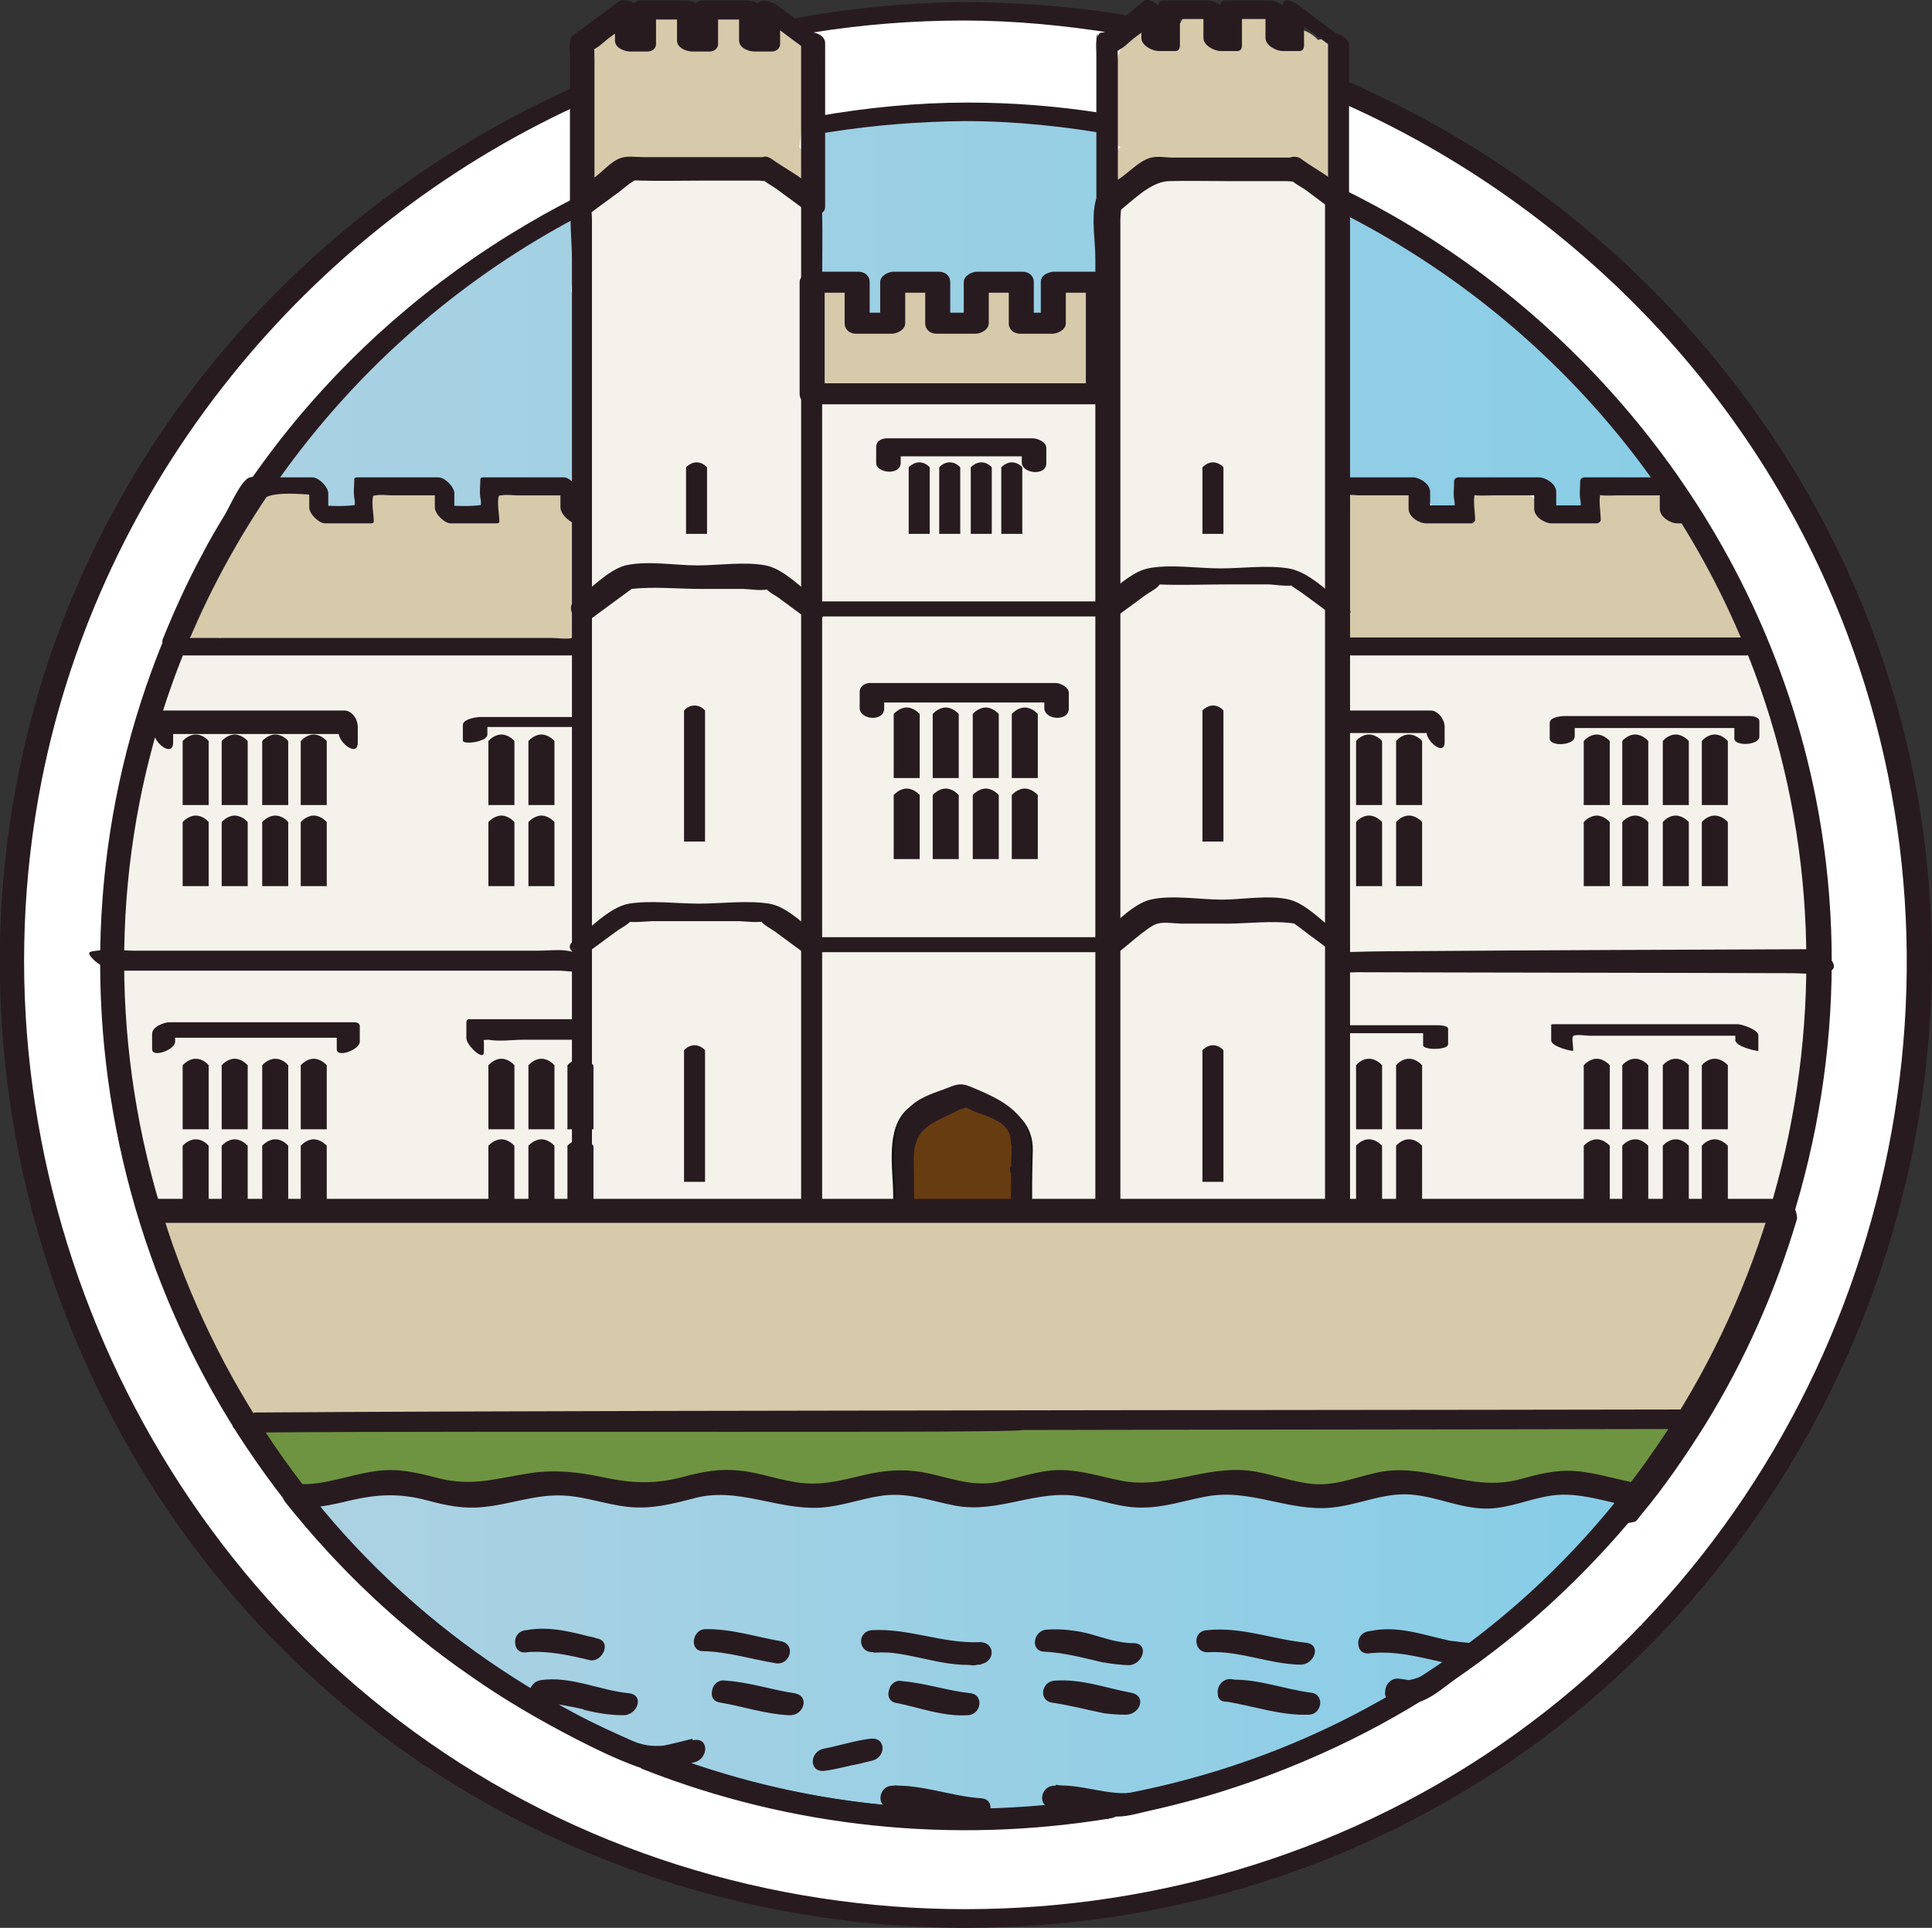
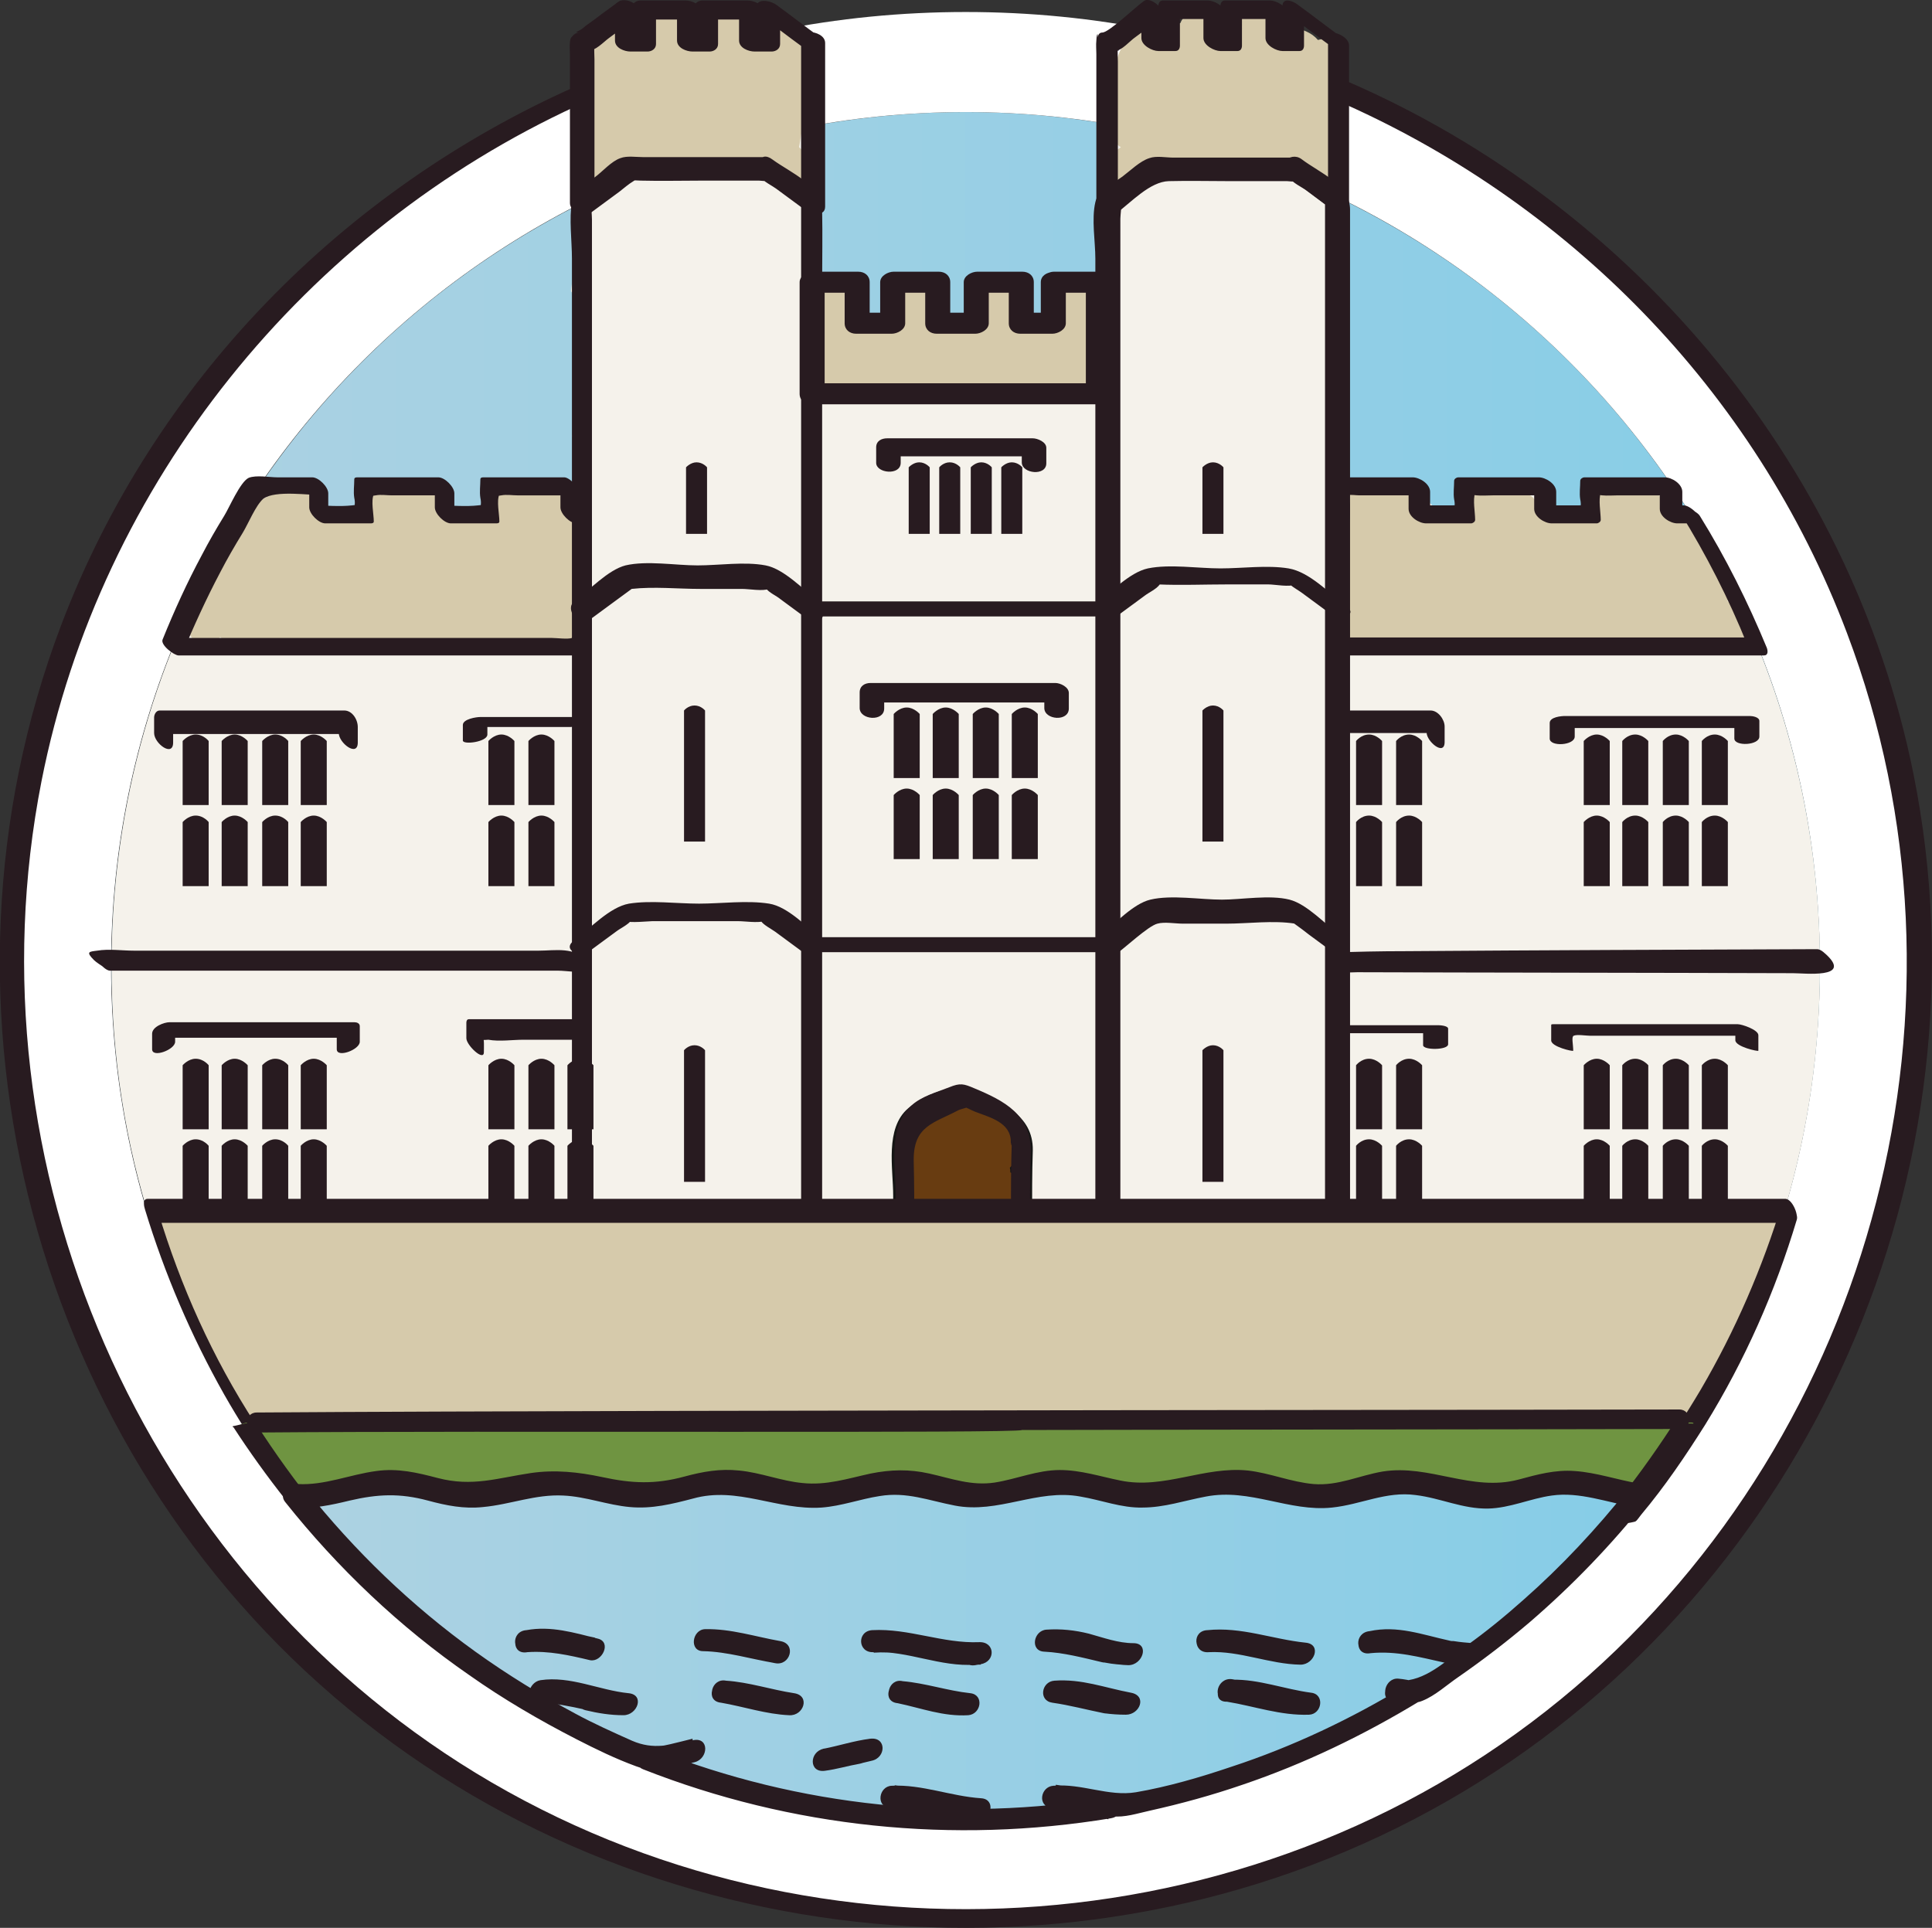
<svg xmlns="http://www.w3.org/2000/svg" viewBox="0 0 386.1 385.3">
  <rect x="0" y="0" width="386.1" height="385.3" fill="#333333" stroke="none" />
  <style>
    .st2{fill:#f5f2eb}.st3{fill:#d6caab}.st4{fill:#281b20}.st9{fill:#6f9441}
  </style>
  <linearGradient id="SVGID_1_" gradientUnits="userSpaceOnUse" x1="22.242" y1="193.074" x2="363.674" y2="193.074">
    <stop offset="0" stop-color="#add2e2" />
    <stop offset="1" stop-color="#86cde7" />
  </linearGradient>
  <circle cx="193" cy="193.1" r="170.7" fill="url(#SVGID_1_)" />
  <path d="M193 22.4c94.3 0 170.7 76.4 170.7 170.7S287.2 363.8 193 363.8 22.2 287.4 22.2 193.1 98.7 22.4 193 22.4m0-20c-25.7 0-50.7 5-74.2 15C96 27 75.6 40.7 58.1 58.2s-31.3 37.9-40.9 60.6c-10 23.5-15 48.5-15 74.2 0 25.7 5 50.7 15 74.2 9.6 22.7 23.4 43.1 40.9 60.6s37.9 31.3 60.6 40.9c23.5 10 48.5 15 74.2 15s50.7-5 74.2-15c22.7-9.6 43.1-23.4 60.6-40.9s31.3-37.9 40.9-60.6c10-23.5 15-48.5 15-74.2 0-25.7-5-50.7-15-74.2-9.6-22.7-23.4-43.1-40.9-60.6S289.9 27 267.2 17.4c-23.5-10-48.5-15-74.2-15z" fill="#fff" />
  <path class="st2" d="M343.4 112.4c-.5-.4-1-.9-1.5-1.3-.6-.9-1.4-1.8-2.2-2.6.1-.8.2-1.5.1-2.3-.5-.9-1-1.7-1.6-2.6-.4 0-.8-.1-1.2-.2-.3-.1-.5-.2-.8-.4l-.1-.1c-.2-.1-.4-.3-.6-.5h-.1c-.9-.9-1.3-2.2-1-3.5.1-.2.1-.5.3-.7-1-.5-2.2-.8-3.5-.9-4.9-.3-9.8-.6-14.8-.7.1.2.2.4.3.5.8 1.9.5 3.8-1.3 5-1.3.8-3.4.6-4.5-.6-.3-.1-.6-.2-.8-.4-1.4-1.1-2.6-2.4-2.5-4.3v-.5c-5.1 0-10.2.1-15.3.6 0 .5.1.9.1 1.4 0 2.1-1.7 3.6-3.7 3.7-1.4.1-2.7-.9-3.3-2.1-.3-.4-.6-.8-.6-1.3-.1-.3-.1-.6-.1-.9-2.8.1-5.5.2-8.3.4-3.1.1-6.2.3-9.3.5.8-1.9 1.4-3.9 1.8-6-.8-.2-1.5-.6-2.1-1.4-.7-1-1-2.1-1-3.3 0-1 .2-2 .3-3-.8-.8-1.3-2-1-3.4.3-1.6.7-3 1-4.5-.8-.8-1.2-1.9-.8-3.3.8-3 1.7-5.9 2.6-8.8.3-.8.7-1.5 1.3-1.9-.2-.8-.3-1.6-.5-2.4 0-3.2-.1-6.5-.3-9.7-.1-.9-.2-1.9-.5-2.7.5-2.6.8-5.2 1.1-7.8-14.5-7.2-30.1-12.4-46.6-15.3.2 1.4.3 2.7.5 3.9-1 .6-1.9 1.5-2.6 2.4 0 .1.1.1.1.1 1.3 3.6.6 7.9.3 11.6-.3 3.8-.4 8.2-1.7 11.8 0 .1-.1.2-.2.3v1.7c-.4-.2-.7-.3-1.1-.4-1.5 1.1-3.7 1.2-5 0-.4.1-.7.2-1.1.4.1 1.1-.1 2.2-.5 3.2-.7 1.9-2.5 3-4.5 2.6-.2-.1-.5-.2-.7-.3-.1.2-.2.4-.4.6-.2-.3-.3-.7-.4-1 0-.1-.1-.2-.1-.3-.2-.2-.5-.5-.6-.8-.2-.4-.4-.9-.5-1.5-2.2-3.3-6.1-4.3-9.6-3.5.5.6.7 1.4.7 2.1v.1c.1 0 .1.1.2.1.6.5.9 1.3 1 2.1.2 1.5-.5 2.9-1.8 3.6l-.1.1h-.1c-.4.3-.9.6-1.4.7-.2.1-.8.2-1.1.1-1.3-.1-2.3-.7-3-1.6-.4-.2-.8-.4-1.1-.7-.6-.6-1.2-1.7-1.1-2.6 0-.3.1-.6.1-.9v-.1c0-.2.1-.4.1-.6-.1-.6 0-1.3.2-1.9-2.8-.8-6.1-.3-8.4 1.3.5.5.8 1.3.9 2 .1.9-.1 1.6-.4 2.3-.3.6-.7 1.1-1.2 1.6-1.1 1.2-2.9 1.3-4.3.7-.2-.1-.5-.2-.7-.3-.1 0-.2-.1-.3-.1-.9-.5-1.3-1.3-1.7-2.2-.3-.9-.2-1.9.1-2.7.1-.3.3-.6.5-.9-1.8-2.7-5.3-3.6-8.6-3.1.5-3.9.8-7.8 1.2-11.6-1.5-.5-2.8-1.9-2.7-3.5.2-3.3.4-6.6.7-9.9.1-.7.3-1.4.6-1.9.2-1.1.3-2.3.5-3.4-16.6 2.9-32.4 8.2-47 15.5-.4 6-1.2 12-2 18 .5.6.8 1.3.8 2.2.2 8.2.5 16.3.2 24.5 0 .9-.3 1.6-.8 2.2.4.6.6 1.3.6 2 0 2.2.2 4.3 0 6.5-.1 1.4-.9 2.7-2.1 3.3-.6-.6-1.4-1-2.4-1h-.4c-.3 0-.6 0-.9.1-.4-.2-.9-.3-1.4-.3-.2 0-.4 0-.6.1-.2 0-.5-.1-.7-.1-.3 0-.6 0-.9.1-.5-.3-1.1-.4-1.8-.4s-1.2.2-1.7.4c-.5-.3-1-.4-1.7-.4-4 0-4.4 5.5-1.3 6.8v.2c-2.9-.1-5.8-.1-8.6-.2-.3-1-1-1.9-2.1-2.3v-.9c0-1.8-1.6-3.6-3.5-3.5-1 0-1.9.5-2.6 1.2l-.1-.1c-1.4-1.3-3.6-1.4-4.9 0-.6-.5-1.3-.9-2.3-.9-3.5 0-4.3 4.3-2.3 6.1-1.4 0-2.8-.1-4.1-.1-.4.2-.9.3-1.4.3-.6 0-1.1-.1-1.6-.3H65c0-.1 0-.2-.1-.3-1.5-1-1.8-3.2-1.1-4.8-.6-.4-1.2-.6-1.9-.6h-5.7c-.1-.2-.3-.3-.4-.5-1.4-1.3-3.6-1.4-4.9 0l.3.5c-1.2 1.7-2.3 3.5-3.4 5.3 0 .3.1.6.2.8l-.9.3c-15.7 25.8-24.8 56.2-24.8 88.7 0 18.1 2.8 35.6 8.1 52 7.1 5.5 17.9 6.3 27.2 4.8 1.1.4 2.2.8 3.4 1.1 6.5 1.5 13.8 1.8 20.8.7 6 2.4 13 2.6 19.9 1.5 5 2.5 11.2 2.5 16.8.6 5-1.7 8.8-5.5 10.3-10.2l22.5.9c22.2.7 44.5 1 66.7 1.3 2.7 0 5.4-.8 7.8-2.3 7.7 1.7 16 1.6 23.7 1.9 8.9.3 17.8.3 26.7.3 13 0 25.9-.1 38.9-.2 3 3 7.1 5 11.4 4.8 5.6-.2 11.5-2.6 16.7-4.6 2.8-1 5.7-2.1 8.3-3.5 1.2 0 2.5-.1 3.7-.4.6-.1 1.1-.3 1.6-.5 4.5-15.3 6.9-31.4 6.9-48.2 0-29.2-7.4-56.7-20.3-80.7zm-122.5-17c.8-.6 1.6-1.3 2.2-2.1.1-.1.1-.2.2-.3.1.7.3 1.5.5 2.1-1 0-2 .1-2.9.3z" />
-   <path class="st3" d="M114.4 101.2c-2.2-3.3-7.3-4-11.3-3-1.1-1-2.9-1.4-4.2-.5-1.1.7-1.8 2-1.7 3.3-.1.5 0 1 .1 1.5.1.4.3.9.6 1.2 0 .1.1.2.1.3-2.5 0-5 .1-7.5.1-.1-.5-.2-.9-.4-1.4-.9-2.2-1.6-4.7-4.2-5.2-2.5-.5-5.5-.1-8-.1-2.6 0-4.8.7-5.3 3.5-.1.7-.1 1.3 0 2-2.3 0-4.6 0-6.9.1-.5-.3-1-.5-1.6-.5.3-2-1.5-3.7-3.5-4-6.7-.8-9.3 1.3-13.1 6.6-3.9 5.4-6.8 11.5-8.9 17.9-3.1 3.3 1.8 8.2 4.9 4.9.2-.2.3-.4.5-.6.6.6 1.4 1.1 2.6 1.1 6.6.3 13.1.1 19.7-.6.3.1.7.2 1.1.2 14.8-.1 29.6.1 44.4.6 1.9.1 3.5-1.7 3.5-3.5l.3-13.5c0-3 .8-7.4-1.2-10.4zm45.3-71.8l1.5-9c.1-.8 0-1.6-.2-2.2.1-.9 0-1.8-.3-2.6.4-1.2.8-2.5 1.2-3.7.8-2.3-.8-3.9-2.7-4.2-.5-1-1.2-1.9-2.3-2.4-1.6-.8-3.5-.4-5 .6-.3.2-.5.4-.7.7-.7-2.5-3.5-4.5-6.4-3.5h-1.2c-1.4.2-2.5.8-3 1.9-.3 0-.6.1-1 .2-.5.1-.9.3-1.3.5-.1-.1-.2-.3-.3-.4l-.5-.5c-.5-.6-1.4-1-2.3-1-1.5-1.6-4.7-1.5-5.7.6-.5 1.1-.7 2-.7 3-.3.2-.6.4-.8.6-.5-.2-1-.4-1.7-.4h-.1c-.6-4.2-7.2-4.1-7 .3v.3c-.7.6-1.1 1.4-1 2.6.2 3.5.1 6.8-.3 10.3v.6c-.4.4-.7.9-.9 1.5-1.1 3.4-1.4 6.7-1 10.3.2 2 2.1 4.3 4.4 3.4 2-.8 3.7-1.7 5.2-3 10.8.2 21.6.4 32.2 3 3.6.9 5.6-3.2 3.4-5.8-.5-.6-1-1.2-1.5-1.7zm107.8-2.8c.2-1.9.1-3.6-.3-5.5.3-.5.5-1.1.4-1.9-.1-1.5-.4-2.9-.8-4.2.4-.5.9-1.2 1.3-2.1 1.2-2.6-.8-6.1-4-5.1-.2.1-.5.1-.7.2-1.4-1.6-3-2-5.1-2.7-2.5-.8-4.1-2.4-6.9-2.6-3.2-.3-6.6-.2-9.9-.2-.9-.1-1.7-.1-2.6 0-1.6.1-2.6 1-3 2.1-1.5.5-2.9 1-4.3 1.6-5.8-2-9.4 4.7-8.9 10.6 0 .3.1.6.2.9-.9 3.8-2.4 9.3.9 11.6.1 0 .1.1.2.1-.2.2-.4.3-.7.5-3.4 2.1-1.2 7.3 2.7 6.4 6.4-1.5 12.9-2 19.5-2.1 5.7 0 13-1.2 17.5 2.8 2.8 2.5 6.3 0 5.8-3.4.1-1 .3-2.1.4-3.1.3-1.9-.5-3.3-1.7-3.9zm-48.2 41.7c.4-.5.6-1.2.6-2v-6c0-2.2-2-3.6-3.9-3.4-1.7-2.5-6.5-1.8-6.4 1.9 0 1.8.1 3.7.1 5.5-1.5 0-3.1.1-4.6.2 0-1.8-.2-3.5-.5-5.3-.3-1.9-2.6-2.9-4.3-2.4h-.1c-2.2-1.7-6.4.2-5.6 3.8.3 1.4.7 3 1.2 4.7-2.6.2-5.2.4-7.8.5.1-1.7-.2-3.5-.3-4.9-.2-1.9-1.5-3.5-3.4-3.5-2.3-1.6-6.4.2-5.5 3.7.4 1.6.5 3.2.7 4.7-2.9 0-5.8-.1-8.8-.2h-.1c-.2-1.5-.2-3 .3-4.4 1.5-4.3-5.3-6.1-6.8-1.9-.9 2.6-.5 5.3-.2 7.9-.7.7-1.4 1.5-2.1 2.1-1.9 1.5-.9 4.3.7 5.5.1 0 .1.1.1.1.2 1.7 1.9 3 3.5 3.1 10.3.6 20.7 1.1 31 .9 5.1-.1 10.4-.2 15.5-.9.8-.1 1.5-.2 2.2-.4 2.7 1.4 5.9-1.4 4.8-4.4 1.8-1.7 1.2-3.8-.3-4.9zm130.1 55c-1.4-1.1-2.8-2.2-4.2-3.2 0 0 0-.1.1-.1.4-.9.4-1.9-.2-3-.6-1.1-1.3-1.7-2.3-2.5v-.7c-.2-1.9-.5-3.6-1.2-5.4-.6-1.4-1.8-2.1-3-2.3-.6-2.2-3-3.1-4.8-2.5-.1-1.8-.3-3.5-2.1-4.5-1.9-1-4.8-.4-6.9-.4h-.8c-1.3-.9-3.4-.9-4.5.4-.2.2-.3.4-.5.7-.2.1-.3.2-.5.3-1 .9-1.5 2.1-1.3 3.4-3.1-.1-6.1-.2-9.2-.3-.3-1.3-.6-2.7-1.6-3.7-1.2-1.2-2.8-1.1-4.4-1.1-1.8 0-3.6-.1-5.4 0-1.7.1-3.2.3-4.2 1.8-.6.9-.7 2-.7 3.1-2.1 0-4.3 0-6.4.1-.1-.2-.2-.4-.4-.6-.7-.8-.7-1.8-1.2-2.8-.6-1.2-1.6-2.1-3-2.5-2.8-.7-6.1-.2-8.9-.1-2.1.1-3.2 1.6-3.3 3.3-1 1-1.4 2.4-.4 4 .2.3.4.6.7.9-.2.5-.3 1-.3 1.6.1 1.5 0 3.3.3 5-.7.6-1.1 1.4-1.2 2.5-.1 1.8-.3 3.5 0 5.2.1.6.4 1.1.8 1.4-.8 1.4-.8 3.3.2 5.2.6 1.1 1.8 1.7 3 1.7 12.6.6 25.3 1.1 37.9 1.5l18 .6c5.1.2 11.2 1.4 16-.6.7-.3 1.2-.7 1.6-1.2 3.4 2 7.7-2.5 4.3-5.2z" />
+   <path class="st3" d="M114.4 101.2c-2.2-3.3-7.3-4-11.3-3-1.1-1-2.9-1.4-4.2-.5-1.1.7-1.8 2-1.7 3.3-.1.5 0 1 .1 1.5.1.4.3.9.6 1.2 0 .1.1.2.1.3-2.5 0-5 .1-7.5.1-.1-.5-.2-.9-.4-1.4-.9-2.2-1.6-4.7-4.2-5.2-2.5-.5-5.5-.1-8-.1-2.6 0-4.8.7-5.3 3.5-.1.7-.1 1.3 0 2-2.3 0-4.6 0-6.9.1-.5-.3-1-.5-1.6-.5.3-2-1.5-3.7-3.5-4-6.7-.8-9.3 1.3-13.1 6.6-3.9 5.4-6.8 11.5-8.9 17.9-3.1 3.3 1.8 8.2 4.9 4.9.2-.2.3-.4.5-.6.6.6 1.4 1.1 2.6 1.1 6.6.3 13.1.1 19.7-.6.3.1.7.2 1.1.2 14.8-.1 29.6.1 44.4.6 1.9.1 3.5-1.7 3.5-3.5l.3-13.5c0-3 .8-7.4-1.2-10.4zm45.3-71.8l1.5-9c.1-.8 0-1.6-.2-2.2.1-.9 0-1.8-.3-2.6.4-1.2.8-2.5 1.2-3.7.8-2.3-.8-3.9-2.7-4.2-.5-1-1.2-1.9-2.3-2.4-1.6-.8-3.5-.4-5 .6-.3.2-.5.4-.7.7-.7-2.5-3.5-4.5-6.4-3.5h-1.2c-1.4.2-2.5.8-3 1.9-.3 0-.6.1-1 .2-.5.1-.9.3-1.3.5-.1-.1-.2-.3-.3-.4l-.5-.5c-.5-.6-1.4-1-2.3-1-1.5-1.6-4.7-1.5-5.7.6-.5 1.1-.7 2-.7 3-.3.2-.6.4-.8.6-.5-.2-1-.4-1.7-.4h-.1c-.6-4.2-7.2-4.1-7 .3v.3c-.7.6-1.1 1.4-1 2.6.2 3.5.1 6.8-.3 10.3v.6c-.4.4-.7.9-.9 1.5-1.1 3.4-1.4 6.7-1 10.3.2 2 2.1 4.3 4.4 3.4 2-.8 3.7-1.7 5.2-3 10.8.2 21.6.4 32.2 3 3.6.9 5.6-3.2 3.4-5.8-.5-.6-1-1.2-1.5-1.7zm107.8-2.8c.2-1.9.1-3.6-.3-5.5.3-.5.5-1.1.4-1.9-.1-1.5-.4-2.9-.8-4.2.4-.5.9-1.2 1.3-2.1 1.2-2.6-.8-6.1-4-5.1-.2.1-.5.1-.7.2-1.4-1.6-3-2-5.1-2.7-2.5-.8-4.1-2.4-6.9-2.6-3.2-.3-6.6-.2-9.9-.2-.9-.1-1.7-.1-2.6 0-1.6.1-2.6 1-3 2.1-1.5.5-2.9 1-4.3 1.6-5.8-2-9.4 4.7-8.9 10.6 0 .3.1.6.2.9-.9 3.8-2.4 9.3.9 11.6.1 0 .1.1.2.1-.2.2-.4.3-.7.5-3.4 2.1-1.2 7.3 2.7 6.4 6.4-1.5 12.9-2 19.5-2.1 5.7 0 13-1.2 17.5 2.8 2.8 2.5 6.3 0 5.8-3.4.1-1 .3-2.1.4-3.1.3-1.9-.5-3.3-1.7-3.9zm-48.2 41.7c.4-.5.6-1.2.6-2v-6c0-2.2-2-3.6-3.9-3.4-1.7-2.5-6.5-1.8-6.4 1.9 0 1.8.1 3.7.1 5.5-1.5 0-3.1.1-4.6.2 0-1.8-.2-3.5-.5-5.3-.3-1.9-2.6-2.9-4.3-2.4h-.1c-2.2-1.7-6.4.2-5.6 3.8.3 1.4.7 3 1.2 4.7-2.6.2-5.2.4-7.8.5.1-1.7-.2-3.5-.3-4.9-.2-1.9-1.5-3.5-3.4-3.5-2.3-1.6-6.4.2-5.5 3.7.4 1.6.5 3.2.7 4.7-2.9 0-5.8-.1-8.8-.2c-.2-1.5-.2-3 .3-4.4 1.5-4.3-5.3-6.1-6.8-1.9-.9 2.6-.5 5.3-.2 7.9-.7.7-1.4 1.5-2.1 2.1-1.9 1.5-.9 4.3.7 5.5.1 0 .1.1.1.1.2 1.7 1.9 3 3.5 3.1 10.3.6 20.7 1.1 31 .9 5.1-.1 10.4-.2 15.5-.9.8-.1 1.5-.2 2.2-.4 2.7 1.4 5.9-1.4 4.8-4.4 1.8-1.7 1.2-3.8-.3-4.9zm130.1 55c-1.4-1.1-2.8-2.2-4.2-3.2 0 0 0-.1.1-.1.4-.9.4-1.9-.2-3-.6-1.1-1.3-1.7-2.3-2.5v-.7c-.2-1.9-.5-3.6-1.2-5.4-.6-1.4-1.8-2.1-3-2.3-.6-2.2-3-3.1-4.8-2.5-.1-1.8-.3-3.5-2.1-4.5-1.9-1-4.8-.4-6.9-.4h-.8c-1.3-.9-3.4-.9-4.5.4-.2.2-.3.4-.5.7-.2.1-.3.2-.5.3-1 .9-1.5 2.1-1.3 3.4-3.1-.1-6.1-.2-9.2-.3-.3-1.3-.6-2.7-1.6-3.7-1.2-1.2-2.8-1.1-4.4-1.1-1.8 0-3.6-.1-5.4 0-1.7.1-3.2.3-4.2 1.8-.6.9-.7 2-.7 3.1-2.1 0-4.3 0-6.4.1-.1-.2-.2-.4-.4-.6-.7-.8-.7-1.8-1.2-2.8-.6-1.2-1.6-2.1-3-2.5-2.8-.7-6.1-.2-8.9-.1-2.1.1-3.2 1.6-3.3 3.3-1 1-1.4 2.4-.4 4 .2.3.4.6.7.9-.2.5-.3 1-.3 1.6.1 1.5 0 3.3.3 5-.7.6-1.1 1.4-1.2 2.5-.1 1.8-.3 3.5 0 5.2.1.6.4 1.1.8 1.4-.8 1.4-.8 3.3.2 5.2.6 1.1 1.8 1.7 3 1.7 12.6.6 25.3 1.1 37.9 1.5l18 .6c5.1.2 11.2 1.4 16-.6.7-.3 1.2-.7 1.6-1.2 3.4 2 7.7-2.5 4.3-5.2z" />
  <path class="st4" d="M152.8 31.4h-24.3c-1.4 0-3.2-.3-4.5.2-1.8.6-3.6 2.7-5.1 3.8-2 1.5-4.1 2.4-4.6 4.8-.6 3.6 0 7.9 0 11.5v202.6c0 1.3 1.6 2.7 2.8 2.7H163c1 0 1.3-.8 1.3-1.7V56.7c0-4.9.1-9.7 0-14.6-.1-5.1-6.2-7.5-9.9-10.2-2.6-2-3.9 1.5-1.6 3.2 2.9 2.1 5.8 4.3 8.6 6.4-.4-.7-.8-1.4-1.3-2.1v214.9c.4-.6.9-1.1 1.3-1.7h-45.9c.9.9 1.9 1.8 2.8 2.7V43.9c0-1-.2-2.2 0-3.1-.5 2.3-.2.9.8.4 1.3-.6 2.5-1.9 3.7-2.7 1.1-.8 2.3-2 3.6-2.7.4-.2.9-.3-.1-.1.7-.2 1.6 0 2.2 0h25.7c2.9.1.8-4.3-1.4-4.3zm106 .1h-24.3c-1.5 0-3.4-.4-4.8.1-1.9.6-3.8 2.5-5.4 3.7-1.9 1.4-4.9 2.7-5.4 5.1-.8 3.4 0 7.9 0 11.3v202.8c0 1.2 1 2.4 2.3 2.4h45.9c1.1 0 2.7-.5 2.7-1.8V41.9c0-5-6-7.3-9.7-10.1-2.3-1.7-5.5 1.5-2.9 3.4 2.9 2.1 5.8 4.3 8.6 6.4-.3-.7-.7-1.3-1-2v214.9l2.7-1.8h-45.9c.8.8 1.5 1.6 2.3 2.4V43.7c0-.9.3-2.2 0-3.1.4 1.4-1.6 1.5.4.5 1.3-.7 2.5-1.8 3.7-2.7.8-.6 3.1-1.8 3.6-2.7.4-.7 1.9.1-1 0h27.9c3 .1 3.5-4.2.3-4.2z" />
  <path class="st4" d="M118.7 225.7h-5.3v-12.8s1.1-1.3 2.6-1.3 2.6 1.3 2.6 1.3v12.8zm0 16.2h-5.3V229s1.1-1.3 2.6-1.3 2.6 1.3 2.6 1.3v12.9zm148.5-35.4h19.1c-.6-.2-1.2-.4-1.9-.7v3.1c0 1 5 1 5-.2v-3.1c0-.6-1.6-.7-1.9-.7h-19.1c-1.9.1-4.7 1.6-1.2 1.6zm-152.4-2.8H93.7c-.4 0-.5.4-.5.7v3.1c0 1.4 3.5 4.7 3.5 2.8 0-.7.1-3-.2-2.7-.5.4.8.2 1.1.2 2.2.4 4.8 0 7.1 0h12.6c1.3.1-1-4.1-2.5-4.1zm154-57.2h19.1c-.9-1.1-1.9-2.1-2.8-3.2v3.1c0 1.8 3.6 4.8 3.6 1.9v-3.1c0-1.4-1.3-3.2-2.8-3.2h-19.1c-2 .1.1 4.5 2 4.5zm-152.7-3.2H96c-.8 0-3.5.4-3.5 1.6v3.1c0 .9 4.9.3 4.9-1.2v-3.1c-1.2.5-2.3 1.1-3.5 1.6H114c1.3 0 5.3-2 2.1-2zm1.7-19.4c1.8-1.3 3.5-2.6 5.3-3.9 1-.7 2-1.5 3-2.2 1.2-.9-.3-.1.1-.1 4.5-.5 9.3 0 13.8 0h8.3c1.4 0 4.1.5 5.4 0 .7-.3-1.3-1.2-.6-.1.5.8 2.1 1.5 2.8 2.1l5.7 4.2c2.6 1.9 4.1-2.1 2-3.7-3-2.3-6.9-6.5-10.6-7.2-4.2-.8-9.3 0-13.6 0-4.4 0-10.1-1-14.4 0-3.5.9-7.3 5-10.2 7.2-2 1.3.7 5.4 3 3.7zm0 66.2c1.8-1.3 3.5-2.6 5.3-3.9.9-.7 2.3-1.3 3-2.2 1.1-1.3-.7.2-.8.1.3.4 4.6 0 5.1 0h17c1.6 0 3.8.4 5.4 0 .8-.2-1.3-1.1-.7 0 .4.7 2.1 1.6 2.8 2.1l5.7 4.2c1.7 1.3 6-1.1 3.8-2.7-3.1-2.3-6.9-6.5-10.7-7.1-4.4-.7-9.6 0-14 0-4.5 0-9.6-.7-14 0-3.9.7-7.8 5-10.9 7.3-2.7 1.9 1.1 3.6 3 2.2zM208 56.4v8.2l2.7-2.1h-6.4c.8.7 1.5 1.4 2.3 2.1v-8.2c0-1.3-1-2.1-2.3-2.1h-9c-1.1 0-2.7.8-2.7 2.1v8.2l2.7-2.1h-7.7c.8.7 1.5 1.4 2.3 2.1v-8.2c0-1.3-1-2.1-2.3-2.1h-9c-1.1 0-2.7.8-2.7 2.1v8.2l2.7-2.1h-7.1c.8.7 1.5 1.4 2.3 2.1v-8.2c0-1.3-1-2.1-2.3-2.1h-9c-1.1 0-2.7.8-2.7 2.1v22.3c0 1.3 1 2.1 2.3 2.1h57.2c1.1 0 2.7-.8 2.7-2.1V56.4c0-1.3-1-2.1-2.3-2.1h-9c-3 0-3.7 4.2-.4 4.2h9c-.8-.7-1.5-1.4-2.3-2.1v22.3l2.7-2.1h-57.2c.8.7 1.5 1.4 2.3 2.1V56.4l-2.7 2.1h9c-.8-.7-1.5-1.4-2.3-2.1v8.2c0 1.3 1 2.1 2.3 2.1h7.1c1.1 0 2.7-.8 2.7-2.1v-8.2l-2.7 2.1h9c-.8-.7-1.5-1.4-2.3-2.1v8.2c0 1.3 1 2.1 2.3 2.1h7.7c1.1 0 2.7-.8 2.7-2.1v-8.2l-2.7 2.1h9c-.8-.7-1.5-1.4-2.3-2.1v8.2c0 1.3 1 2.1 2.3 2.1h6.4c1.1 0 2.7-.8 2.7-2.1v-8.2c-.1-2.8-5-2.6-5 0z" />
  <path class="st2" d="M162.1 78.7h57.5" />
  <path d="M161.9 121.7h57.3m-56.7 67.1h56.7" fill="none" stroke="#281b20" stroke-width="3" stroke-linecap="round" stroke-linejoin="round" stroke-miterlimit="10" />
  <path d="M206.4 229.9c.1-7.2-6.5-9.7-12.2-11.9-3.9-1.5-9.6.8-12.7 3.5-4.7 4-3 12-3 17.5 0 5.6 0 11.3-.1 16.9 0 1.6 2.3 2.4 3.5 2.4h23.3c.6 0 1.2-.4 1.2-1 0-9.1-.3-18.3 0-27.4.1-1.9-4.6-3.5-4.7-1.3-.3 9.1-.1 18.2 0 27.4.4-.3.8-.7 1.2-1h-23.3c1.2.8 2.3 1.6 3.5 2.4.1-6.9.1-13.7.1-20.6 0-3.2-.8-7.9.9-10.7 1.9-3.1 6.7-4.2 9.9-5.5-.8-.1-1.5-.2-2.3-.3 4.1 1.6 10 2.9 9.9 8.4.1 1.8 4.8 3.4 4.8 1.2z" fill="#161615" />
  <path d="M201.9 234.3v-.1c0-.3 0-.6-.1-.8.7-.7 1.2-1.6 1.3-2.8.4-4-2.1-6.7-5.6-8.1-1.1-.9-2.4-1.5-3.9-1.6-1.3-.1-2.5.1-3.5.6-2.5.3-4.8 1.1-6.3 2.7-2.2 2.2-3.5 6.3-1.7 9.1l-.1.1c-1.3 1.7-1.7 4 0 5.7 2.2 2.1 5 2 7.9 2.2 3.5.3 7 .5 10.4.8 4.6.1 5.1-6.1 1.6-7.8z" fill="#683c11" />
  <path class="st4" d="M206 230.2c.1-7.4-5.3-10.2-11.3-12.7-2.1-.9-2.8-1.1-5-.2-2.5 1-5.6 1.8-7.6 3.7-4.7 4.2-3.1 12.1-3.1 17.7s0 11.3-.1 16.9c0 1.5.9 3.3 2.6 3.3h23.3c.6 0 1.1-.8 1.1-1.3 0-9.1-.2-18.2.1-27.4.1-2.1-3.7-5-3.8-2-.3 9.1-.1 18.2 0 27.4.4-.4.8-.9 1.1-1.3H180c.9 1.1 1.8 2.2 2.6 3.3.1-8.5.2-17.1 0-25.6-.1-7 4-7.5 8.9-10.1.8-.4 2.9-.6.7-.8.8.1 1.9.8 2.7 1.1 2.8 1.1 7.2 2.1 7.1 6.1.2 2.1 3.9 4.9 4 1.9zm-27.5-74.7h5.3v-12.8s-1.1-1.3-2.6-1.3-2.6 1.3-2.6 1.3v12.8zm7.8 0h5.3v-12.8s-1.1-1.3-2.6-1.3-2.6 1.3-2.6 1.3v12.8zm8 0h5.3v-12.8s-1.1-1.3-2.6-1.3-2.6 1.3-2.6 1.3v12.8zm7.8 0h5.3v-12.8s-1.1-1.3-2.6-1.3-2.6 1.3-2.6 1.3v12.8zm-20.5-48.8h4.2V93.4s-.8-1-2.1-1c-1.2 0-2.1 1-2.1 1v13.3zm6.1 0h4.2V93.4s-.8-1-2.1-1-2.1 1-2.1 1v13.3zm6.3 0h4.2V93.4s-.8-1-2.1-1c-1.2 0-2.1 1-2.1 1v13.3zm6.1 0h4.2V93.4s-.8-1-2.1-1c-1.2 0-2.1 1-2.1 1v13.3zm40.2 0h4.2V93.4s-.8-1-2.1-1c-1.2 0-2.1 1-2.1 1v13.3zm0 61.5h4.2V142s-.8-1-2.1-1c-1.2 0-2.1 1-2.1 1v26.2zm0 68h4.2v-26.3s-.8-1-2.1-1c-1.2 0-2.1 1-2.1 1v26.3zm-103.6 0h4.2v-26.3s-.8-1-2.1-1-2.1 1-2.1 1v26.3zm0-68h4.2V142s-.8-1-2.1-1-2.1 1-2.1 1v26.2zm.4-61.5h4.2V93.4s-.8-1-2.1-1c-1.2 0-2.1 1-2.1 1v13.3zM194 93.4v13.3m-15.5 65h5.3v-12.8s-1.1-1.3-2.6-1.3-2.6 1.3-2.6 1.3v12.8zm7.8 0h5.3v-12.8s-1.1-1.3-2.6-1.3-2.6 1.3-2.6 1.3v12.8zm8 0h5.3v-12.8s-1.1-1.3-2.6-1.3-2.6 1.3-2.6 1.3v12.8zm7.8 0h5.3v-12.8s-1.1-1.3-2.6-1.3-2.6 1.3-2.6 1.3v12.8zm114.3-10.8h5.3v-12.8s-1.1-1.3-2.6-1.3-2.6 1.3-2.6 1.3v12.8zm-251 0h-5.3v-12.8s1.1-1.3 2.6-1.3 2.6 1.3 2.6 1.3v12.8zm258.7 0h5.3v-12.8s-1.1-1.3-2.6-1.3c-1.6 0-2.6 1.3-2.6 1.3v12.8zm-266.4 0h-5.3v-12.8s1.1-1.3 2.6-1.3c1.6 0 2.6 1.3 2.6 1.3v12.8zm274.5 0h5.3v-12.8s-1.1-1.3-2.6-1.3c-1.6 0-2.6 1.3-2.6 1.3v12.8zm-282.6 0h-5.3v-12.8s1.1-1.3 2.6-1.3 2.6 1.3 2.6 1.3v12.8zm290.4 0h5.3v-12.8s-1.1-1.3-2.6-1.3c-1.6 0-2.6 1.3-2.6 1.3v12.8zm-298.2 0h-5.3v-12.8s1.1-1.3 2.6-1.3c1.6 0 2.6 1.3 2.6 1.3v12.8zm274.6 16.2h5.3v-12.8s-1.1-1.3-2.6-1.3-2.6 1.3-2.6 1.3v12.8zm-251 0h-5.3v-12.8s1.1-1.3 2.6-1.3 2.6 1.3 2.6 1.3v12.8zm258.7 0h5.3v-12.8s-1.1-1.3-2.6-1.3c-1.6 0-2.6 1.3-2.6 1.3v12.8zm-266.4 0h-5.3v-12.8s1.1-1.3 2.6-1.3c1.6 0 2.6 1.3 2.6 1.3v12.8zm274.5 0h5.3v-12.8s-1.1-1.3-2.6-1.3c-1.6 0-2.6 1.3-2.6 1.3v12.8zm-282.6 0h-5.3v-12.8s1.1-1.3 2.6-1.3 2.6 1.3 2.6 1.3v12.8zm290.4 0h5.3v-12.8s-1.1-1.3-2.6-1.3c-1.6 0-2.6 1.3-2.6 1.3v12.8zm-298.2 0h-5.3v-12.8s1.1-1.3 2.6-1.3c1.6 0 2.6 1.3 2.6 1.3v12.8zm274.6 48.6h5.3v-12.8s-1.1-1.3-2.6-1.3-2.6 1.3-2.6 1.3v12.8zm-251 0h-5.3v-12.8s1.1-1.3 2.6-1.3 2.6 1.3 2.6 1.3v12.8zm258.7 0h5.3v-12.8s-1.1-1.3-2.6-1.3c-1.6 0-2.6 1.3-2.6 1.3v12.8zm-266.4 0h-5.3v-12.8s1.1-1.3 2.6-1.3c1.6 0 2.6 1.3 2.6 1.3v12.8zm274.5 0h5.3v-12.8s-1.1-1.3-2.6-1.3c-1.6 0-2.6 1.3-2.6 1.3v12.8zm-282.6 0h-5.3v-12.8s1.1-1.3 2.6-1.3 2.6 1.3 2.6 1.3v12.8zm290.4 0h5.3v-12.8s-1.1-1.3-2.6-1.3c-1.6 0-2.6 1.3-2.6 1.3v12.8zm-298.2 0h-5.3v-12.8s1.1-1.3 2.6-1.3c1.6 0 2.6 1.3 2.6 1.3v12.8zm274.6 16.2h5.3V229s-1.1-1.3-2.6-1.3-2.6 1.3-2.6 1.3v12.9zm-251 0h-5.3V229s1.1-1.3 2.6-1.3 2.6 1.3 2.6 1.3v12.9zm258.7 0h5.3V229s-1.1-1.3-2.6-1.3c-1.6 0-2.6 1.3-2.6 1.3v12.9zm-266.4 0h-5.3V229s1.1-1.3 2.6-1.3c1.6 0 2.6 1.3 2.6 1.3v12.9zm274.5 0h5.3V229s-1.1-1.3-2.6-1.3c-1.6 0-2.6 1.3-2.6 1.3v12.9zm-282.6 0h-5.3V229s1.1-1.3 2.6-1.3 2.6 1.3 2.6 1.3v12.9zm290.4 0h5.3V229s-1.1-1.3-2.6-1.3c-1.6 0-2.6 1.3-2.6 1.3v12.9zm-298.2 0h-5.3V229s1.1-1.3 2.6-1.3c1.6 0 2.6 1.3 2.6 1.3v12.9zm229.1-81h5.3v-12.8s-1.1-1.3-2.6-1.3c-1.6 0-2.6 1.3-2.6 1.3v12.8zm-160 0h-5.3v-12.8s1.1-1.3 2.6-1.3 2.6 1.3 2.6 1.3v12.8zm168 0h5.3v-12.8s-1.1-1.3-2.6-1.3c-1.6 0-2.6 1.3-2.6 1.3v12.8zm-176 0h-5.3v-12.8s1.1-1.3 2.6-1.3 2.6 1.3 2.6 1.3v12.8zm168 16.2h5.3v-12.8s-1.1-1.3-2.6-1.3c-1.6 0-2.6 1.3-2.6 1.3v12.8zm-160 0h-5.3v-12.8s1.1-1.3 2.6-1.3 2.6 1.3 2.6 1.3v12.8zm168 0h5.3v-12.8s-1.1-1.3-2.6-1.3c-1.6 0-2.6 1.3-2.6 1.3v12.8zm-176 0h-5.3v-12.8s1.1-1.3 2.6-1.3 2.6 1.3 2.6 1.3v12.8zm168 48.6h5.3v-12.8s-1.1-1.3-2.6-1.3c-1.6 0-2.6 1.3-2.6 1.3v12.8zm-160 0h-5.3v-12.8s1.1-1.3 2.6-1.3 2.6 1.3 2.6 1.3v12.8zm168 0h5.3v-12.8s-1.1-1.3-2.6-1.3c-1.6 0-2.6 1.3-2.6 1.3v12.8zm-176 0h-5.3v-12.8s1.1-1.3 2.6-1.3 2.6 1.3 2.6 1.3v12.8zm168 16.2h5.3V229s-1.1-1.3-2.6-1.3c-1.6 0-2.6 1.3-2.6 1.3v12.9zm-160 0h-5.3V229s1.1-1.3 2.6-1.3 2.6 1.3 2.6 1.3v12.9zm168 0h5.3V229s-1.1-1.3-2.6-1.3c-1.6 0-2.6 1.3-2.6 1.3v12.9zm-176 0h-5.3V229s1.1-1.3 2.6-1.3 2.6 1.3 2.6 1.3v12.9z" />
  <path class="st4" d="M180 92.5v-3.1c-.7.6-1.5 1.2-2.2 1.8h29.1c-.9-.6-1.8-1.3-2.7-1.9v3.1c0 2.3 4.9 2.8 4.9.2v-3.1c0-1.2-1.8-1.9-2.7-1.9h-29.1c-1.1 0-2.2.5-2.2 1.8v3.1c0 2.1 4.9 2.6 4.9 0zm-3.3 49.1v-3.1c-.7.6-1.5 1.2-2.2 1.9h36.9c-.9-.7-1.8-1.3-2.7-2v3.1c0 2.4 4.9 2.8 4.9.1v-3.1c0-1.2-1.7-2-2.7-2H174c-1.2 0-2.2.6-2.2 1.9v3.1c0 2.4 4.9 2.8 4.9.1zm138 5.6v-3.1c-1 .5-2 1-3.1 1.4h36.9c-.6-.3-1.3-.7-1.9-1v3.1c0 1.6 5 1.4 5-.4v-3.1c0-.8-1.4-1-1.9-1h-36.9c-.8 0-3.1.2-3.1 1.4v3.1c0 1.7 5 1.4 5-.4zm-243.2 1.2v-3.1c0-1.5-1.1-3.3-2.7-3.3H31.9c-.7 0-1.1.8-1.1 1.4v3.1c0 2.1 3.8 4.9 3.8 1.9v-3.1c-.4.5-.7.9-1.1 1.4h36.9l-2.7-3.3v3.1c0 2 3.8 4.9 3.8 1.9zM314.4 210c0-1.3-.4-2.8.1-3 .6-.3 2.5 0 3.2 0h33.2c-1.4-.7-2.7-1.5-4.1-2.2v3.1c0 1.3 4.6 2.3 4.6 2.1v-3.1c0-1.1-3.3-2.2-4.1-2.2h-36.9c-.2 0-.3 0-.4.1v3.1c-.1 1.3 4.4 2.3 4.4 2.1zm-242.5-1.8v-3.1c0-.6-.6-.8-1.1-.8H33.9c-1.1 0-3.5.9-3.5 2.3v3.1c0 1.8 4.6.1 4.6-1.5v-3.1c-1.2.8-2.3 1.5-3.5 2.3h36.9c-.4-.3-.7-.5-1.1-.8v3.1c0 1.8 4.6.1 4.6-1.5zM336.5 101h-3.8c1.2 1 2.3 1.9 3.5 2.9v-5.6c0-1.6-2.1-2.9-3.5-2.9h-16.1c-.3 0-.8.3-.8.7 0 1.2-.2 2.5 0 3.7.1.4.2 1.3 0 1.7.3-.6 1-.5-.3-.5h-8c1.2 1 2.3 1.9 3.5 2.9v-5.6c0-1.6-2.1-2.9-3.5-2.9h-16.1c-.3 0-.8.3-.8.7 0 1.2-.2 2.5 0 3.7.1.4.2 1.3 0 1.7.3-.6 1-.5-.3-.5h-8c1.2 1 2.3 1.9 3.5 2.9v-5.6c0-1.6-2.1-2.9-3.5-2.9h-16.1c-.3 0-.8.3-.8.7v32c0 1.6 2.1 2.9 3.5 2.9h83.6c.9 0 .8-.9.6-1.5-3.8-9.2-8.2-18-13.4-26.4-.8-1.3-5.4-2.9-3.9-.6 5.2 8.4 9.7 17.2 13.4 26.4l.6-1.5h-83.6c1.2 1 2.3 1.9 3.5 2.9v-25.8c0-1.4.2-2.9 0-4.3-.2-1.5.3-1.5-.5-1.2.6-.2 1.8 0 2.4 0H285c-1.2-1-2.3-1.9-3.5-2.9v5.6c0 1.6 2.1 2.9 3.5 2.9h9c.3 0 .8-.3.8-.7 0-1.5-.5-4 0-5.4-.3.8-1 .3.3.5 1 .1 2.2 0 3.2 0h11.8c-1.2-1-2.3-1.9-3.5-2.9v5.6c0 1.6 2.1 2.9 3.5 2.9h9c.3 0 .8-.3.8-.7 0-1.5-.5-4 0-5.4-.3.8-1 .3.3.5 1 .1 2.2 0 3.2 0h11.8c-1.2-1-2.3-1.9-3.5-2.9v5.6c0 1.6 2.1 2.9 3.5 2.9h3.8c2.4 0-.9-3.6-2.5-3.6z" />
  <path class="st4" d="M351.4 128.6h-85.7c-.2 0-.4.2-.4.4s.2.4.4.4h85.7c.3 0 .5-.3.4-.6 0-.1-.2-.2-.4-.2zm11.7 61.1c-27.4.1-54.8.2-82.2.4-5 0-10 .1-15 .3-2.3.1.6 3.9 2.2 3.9 30.1.1 60.1.1 90.2.2 2.4 0 11.7 1.1 6.8-3.6-2.1-2.1-3.9-.4-1.7 1.7-1-1 .2-1.5-.9-2-.4-.2-1.4 0-1.9 0h-30.4c-17.3 0-34.7-.1-52-.1h-12.3c.7 1.3 1.4 2.6 2.2 3.9 27.8-.9 56.6-.4 84.8-.6 4.1 0 8.3 0 12.4-.1 2.2-.1-.7-4.1-2.2-4z" />
  <path class="st3" d="M356.6 241.9H29.3c6.6 22.2 17.6 42.5 32 60h263.2c14.5-17.5 25.5-37.8 32.1-60z" />
  <path class="st4" d="M112.8 95.4H96.7c-.3 0-.7 0-.7.4 0 1.2-.2 2.5 0 3.7.1.4.2 1.3 0 1.7.1-.2 1-.4-.4-.2-2.6.3-5.4 0-8 0l3.2 3.2v-5.6c0-1.3-1.9-3.2-3.2-3.2H71.5c-.3 0-.7 0-.7.4 0 1.2-.2 2.5 0 3.7.1.4.2 1.3 0 1.7.1-.2 1-.4-.4-.2-2.6.3-5.4 0-8 0l3.2 3.2v-5.6c0-1.3-1.9-3.2-3.2-3.2h-7c-1.5 0-4.2-.5-5.7.1-1.7.8-3.9 6-4.9 7.6-1.6 2.6-3.1 5.2-4.5 7.9-2.9 5.4-5.5 11.1-7.8 16.8-.5 1.1 2.3 3.2 3.2 3.2h81.9c.3 0 .7 0 .7-.4v-26.4c0-1.3-1.9-3.2-3.2-3.2h-2.4l3.2 3.2v-5.6c0-1.5-3.9-4-3.9-2.8v5.6c0 1.3 1.9 3.2 3.2 3.2h2.4l-3.2-3.2v24c0 .5.2 1.4 0 1.9-.4 1.1.9-.2-.1.2-.8.3-3.1 0-4 0H33.2l3.2 3.2c2.3-5.5 4.8-11 7.6-16.3 1.4-2.7 2.9-5.3 4.5-7.9 1.1-1.8 2.6-5.5 4.1-6.8C55 97.9 61.8 99 65 99l-3.2-3.2v5.6c0 1.3 1.9 3.2 3.2 3.2h9c.3 0 .7 0 .7-.4 0-1.4-.6-4.1 0-5.4-.1.3-.9.4.4.2 1-.2 2.2 0 3.2 0h11.8l-3.2-3.2v5.6c0 1.3 1.9 3.2 3.2 3.2h9c.3 0 .7 0 .7-.4 0-1.4-.6-4.1 0-5.4-.1.3-.9.4.4.2 1-.2 2.2 0 3.2 0h11.8c2 0-1.1-3.6-2.4-3.6zM22 194h89.6c1.6 0 4 .5 5.5 0 1.4-.4 1.4-.1.3-1.7-2.4-3.2-6.4-2.3-9.8-2.3H26.8c-2.4 0-5-.4-7.4 0-1.6.2-2.3.2-.6 1.9.7.7 4.6 3.2 2.4 1l-.4-.4c.3.3.5.7.8 1 0-.9 77.1-.4 84.1-.4h12.1l-3-2.1.4.4c-.3-.3-.5-.7-.8-1 0 .8-77.1.4-84.1.4H18.2c.4.1 2.5 3.2 3.8 3.2zm334.8 45.6H29.5c-1.1 0-.7 1.6-.5 2.2 3.9 12.8 9.2 25.2 15.8 36.9 2.9 5.1 6.1 10.1 9.5 14.9 1.8 2.5 3.6 4.9 5.5 7.3.9 1.1 1.8 2.9 3.3 3.4 3.1.9 8 0 11.1 0h245.7c1.8 0 4.3.4 6 0 1.2-.3.8.1 2.1-1.6 4.7-5.6 8.9-11.8 12.8-18 7.9-12.8 14-26.6 18.3-41 .4-1.4-2.3-5.4-2.9-3.4-4 13.1-9.4 25.6-16.3 37.4-3.2 5.4-6.6 10.6-10.4 15.6-1.1 1.5-3.4 5.8-5 6.4-1.1.4-3.1 0-4.3 0H81.7c-5.9 0-13 1.1-18.9 0-.3-.1-.9.2-1.2 0-.9-.5-3.5-5.1-4.3-6.1-2.2-3-4.3-6-6.3-9.1-8.5-13.1-14.9-27.4-19.4-42.3-.2.7-.3 1.5-.5 2.2h327.3c1.7-.2 0-4.8-1.6-4.8z" />
  <path class="st9" d="M49 284.9c3.8 5.9 7.9 11.6 12.3 17h263.2c4.5-5.4 8.6-11 12.3-17H49z" />
  <path class="st9" d="M47.6 285.2c3.2 4.9 6.5 9.7 10.1 14.2.8 1.1 1.6 2.5 2.9 2.9.9.3 2.4 0 3.3 0H320c1.2 0 2.4.1 3.6 0 1.8-.2 2.1-.6 3.4-2 4.3-4.8 7.9-10.4 11.4-15.7.2-.3-.4-.3-.5-.3H50c-.6 0-3.3 1.2-1.9 1.2h281.3c1.6 0 4.1-.5 5.6 0 .2.1.8-.1 1 0-.2-.1-11.9 15.5-12.7 16.5.8-.2 1.5-.5 2.3-.7H68.2c-1.5 0-3.6.4-5.1 0-.2-.1-.6.1-.8 0 .5.2-2.5-3.6-2.8-3.9-1.1-1.4-2.1-2.8-3.2-4.2-2.1-2.8-4-5.7-5.9-8.7-.4-.7-3.1.4-2.8.7z" />
  <path class="st4" d="M46.5 285c3.3 5.1 6.9 10.1 10.7 14.9 1.2 1.5 1.4 1.9 3 2.3 1 .2 2.2 0 3.1 0h259.8c2.3-.1 3.3 0 4.8-1.8 4.2-4.8 7.8-10.3 11.3-15.7.1-.2-1.3-.2-1.3-.2H50c-.9 0-5.5.8-2.5.8h287.9c-.4-.1-.8-.2-1.3-.2-3.8 5.8-7.9 11.5-12.3 16.8 1.2-.2 2.4-.3 3.6-.5H62.2c.4.1.8.2 1.3.2-4.4-5.4-8.5-11.1-12.3-17-.4-.9-4.6.6-4.7.4zM163.8 7.4c-2.9-2.1-5.7-4.3-8.6-6.4-1-.8-4.1-1.6-4.1.6V8c.6-.5 1.2-1 1.7-1.5h-3.4c1 .7 2.1 1.5 3.1 2.2V2.3c0-1.5-1.9-2.2-3.1-2.2h-9c-.8 0-1.7.5-1.7 1.5V8c.6-.5 1.2-1 1.7-1.5H137c1 .7 2.1 1.5 3.1 2.2V2.3c0-1.5-1.9-2.2-3.1-2.2h-9c-.8 0-1.7.5-1.7 1.5V8c.6-.5 1.2-1 1.7-1.5h-3.4c1 .7 2.1 1.5 3.1 2.2V2.3c0-1.7-2.9-2.9-4.2-1.9-1.4 1.1-2.9 2.1-4.3 3.2-.9.7-1.9 1.3-2.8 2.1-.9.7-2 .8-.5.8-.8 0-1.7.5-1.7 1.5.7-.9.8-1.2.4-.9-.3.2-.5.4-.6.7 0 .2-.1.4-.1.6-.1.9 0 1.8 0 2.7v29.5c0 1.7 2.9 2.9 4.2 1.9l5.7-4.2c.9-.7 1.8-1.5 2.8-2.1.7-.4.3-.3-.3-.1.5-.1 1.3 0 1.8 0 4 .1 8 0 12 0h11.6c.2 0 1.7.2 1.9 0 .7-.5-1.8-1.5-1.5-.6.2.6 2.5 1.8 3 2.2l5.7 4.2c1 .8 4.1 1.6 4.1-.6V8.6c0-1.5-1.9-2.2-3.1-2.2h-.4c-3.3 0-1 3.7 1.4 3.7h.4c-1-.7-2.1-1.5-3.1-2.2v32.7c1.4-.2 2.7-.4 4.1-.6-3.3-2.4-7.4-7-11.5-7.6-4.2-.5-8.9 0-13.1 0-4.4 0-8.8-.1-13.2 0-4.5.1-8.3 4.4-11.8 7 1.4.6 2.8 1.3 4.2 1.9V11.8c0-.9-.1-1.8 0-2.7 0 .1-.5.7-.4.8.3.3.7-1.1.7-1.2-.6.5-1.2 1-1.7 1.5 1.6 0 3.2-1.8 4.3-2.6 1.8-1.3 3.6-2.7 5.4-4-1.4-.6-2.8-1.3-4.2-1.9v6.4c0 1.5 1.9 2.2 3.1 2.2h3.4c.8 0 1.7-.5 1.7-1.5V2.4c-.6.5-1.2 1-1.7 1.5h9c-1-.7-2.1-1.5-3.1-2.2v6.4c0 1.5 1.9 2.2 3.1 2.2h3.4c.8 0 1.7-.5 1.7-1.5V2.4c-.6.5-1.2 1-1.7 1.5h9c-1-.7-2.1-1.5-3.1-2.2v6.4c0 1.5 1.9 2.2 3.1 2.2h3.4c.8 0 1.7-.5 1.7-1.5V2.4c-1.4.2-2.7.4-4.1.6 2.9 2.1 5.7 4.3 8.6 6.4 1.9 1.3 6-.1 3.4-2zM223.4 123c1.8-1.3 3.5-2.6 5.3-3.9.9-.7 2.3-1.3 3-2.2.9-1.1-.4-.1-.3-.1 4.6.2 9.2 0 13.8 0h8.3c1.3 0 4.2.6 5.4 0 1-.5-2.4-1.7-1.5-.4.6.8 2 1.5 2.8 2.1l5.7 4.2c1.6 1.2 5.8.4 3.1-1.6-3.3-2.5-7.3-6.8-11.5-7.5-4.3-.7-9.2 0-13.6 0-4.5 0-10.1-.9-14.5 0-3.7.8-7.5 4.9-10.5 7.2-1.4 1.2 3 3.4 4.5 2.2zm-1 68.2c2.5-1.8 7-6.1 8.9-6.6 1.4-.4 3.6 0 5.1 0h8.7c4.3 0 9.4-.7 13.7 0 .9.2-1.1-.6 0 .1 1 .7 1.9 1.4 2.8 2.1l5.7 4.2c2.4 1.7 2-3 .4-4.2-2.9-2.1-6.5-6.1-10-7-4-1-9.5 0-13.5 0-4.3 0-10.1-1-14.3 0-3.4.8-6.9 4.7-9.7 6.8-1.8 1.4.5 5.8 2.2 4.6zM267.9 7.3C265 5.2 262.2 3 259.3.9c-.9-.7-3-1.5-3 .3v6.4c.3-.4.6-.7.9-1.1h-3.4c1.1.9 2.3 1.8 3.4 2.6V2.7c0-1.5-2.2-2.6-3.4-2.6h-9c-.7 0-.9.6-.9 1.1v6.4c.3-.4.6-.7.9-1.1h-3.4c1.1.9 2.3 1.8 3.4 2.6V2.7c0-1.5-2.2-2.6-3.4-2.6h-9c-.7 0-.9.6-.9 1.1v6.4c.3-.4.6-.7.9-1.1H229c1.1.9 2.3 1.8 3.4 2.6V2.7c0-1.2-2.6-3.4-3.8-2.5-1.8 1.3-7 6.3-8.3 6.3-.7 0-.9.6-.9 1.1 0-1.6-.3-.3-.3.5-.1.9 0 1.8 0 2.7v29.5c0 1.2 2.6 3.4 3.8 2.5 3.2-2.4 6.9-6.5 10.7-6.6 4-.1 8 0 12 0h11.6c.1 0 1.8.2 1.9 0 .5-.5-1.4-1.3-1.2-.5.1.6 2.5 1.9 3 2.2l5.7 4.2c.9.7 3 1.5 3-.3V9.1c0-1.5-2.2-2.6-3.4-2.6h-.4c-2.3 0 .9 3.7 2.6 3.7h.4c-1.1-.9-2.3-1.8-3.4-2.6v32.7l3-.3c-3.2-2.3-7.2-6.8-11.2-7.5-4.1-.7-8.8 0-13 0h-13.1c-4.4 0-8.1 4.2-11.5 6.8 1.3.8 2.5 1.7 3.8 2.5V12.3c0-.9-.1-1.8 0-2.7-.1 1 .3.6.3-.5-.3.4-.6.7-.9 1.1 1.3 0 3.1-2.1 4-2.7 1.7-1.3 3.4-2.5 5.1-3.8-1.3-.8-2.5-1.7-3.8-2.5v6.4c0 1.5 2.2 2.6 3.4 2.6h3.4c.7 0 .9-.6.9-1.1V2.7c-.3.4-.6.7-.9 1.1h9c-1.1-.9-2.3-1.8-3.4-2.6v6.4c0 1.5 2.2 2.6 3.4 2.6h3.4c.7 0 .9-.6.9-1.1V2.7c-.3.4-.6.7-.9 1.1h9c-1.1-.9-2.3-1.8-3.4-2.6v6.4c0 1.5 2.2 2.6 3.4 2.6h3.4c.7 0 .9-.6.9-1.1V2.7l-3 .3c2.9 2.1 5.7 4.3 8.6 6.4 2.4 1.8 4.2-.3 1.7-2.1z" />
  <linearGradient id="SVGID_2_" gradientUnits="userSpaceOnUse" x1="58.961" y1="329.878" x2="327.114" y2="329.878">
    <stop offset="0" stop-color="#add2e2" />
    <stop offset="1" stop-color="#86cde7" />
  </linearGradient>
  <path d="M279.2 337.9c1.3 0 2.5.1 3.7.3 17-10.5 31.9-23.9 44.2-39.6-6.2-.9-11.4-3.5-18.1-2.2-3.8.7-7.2 2.3-11.1 2.5-4 .2-7.3-1-11.1-2-2.8-.7-5.7-1.1-8.6-.8-4.2.3-8 2.2-12.2 2.7-6.6.8-12.3-2.5-18.8-2.8-7.8-.3-14.6 4-22.5 2.5-6-1.2-10.8-3.3-17.1-2-4.4.9-8.3 2.6-12.9 2.4-3.9-.2-7.5-1.7-11.3-2.5-6.8-1.3-12.2 1.6-18.8 2.3-7.8.9-14.7-3.5-22.5-2.6-2.7.3-5.1 1.3-7.8 2-4.4 1.1-8.5 1-12.8-.1-6.9-1.7-12.1-2.3-19.1-.5-3.7 1-7.2 1.7-11 1.3-3.5-.4-6.8-1.9-10.3-2.5-7.6-1.2-14.1 2.9-21.6 2.6h-.7c18.4 23.3 42.7 41.6 70.7 52.8 2.9-.5 5.7-1.2 8.9-1.8-.3.1-.5.1-.8.2-1.5.3-2.9.7-4.4 1.1-1.3.3-2.5.4-3.6.5 19.6 7.8 40.9 12.1 63.3 12.1 9.9 0 19.6-.8 29-2.5-4.1-.8-7.6-2-11.4-2.3 1.5-.2 3-.2 4.6 0 2.9.3 5.6 1.4 8.3 2.1 21.3-3.8 41.2-11.6 59-22.6-1-.3-2.1-.5-3.2-.6zM105.3 328c.4-.1.9-.2 1.3-.2 4.2-.5 7.9.8 11.8 1.8-.7-.2-1.5-.3-2.3-.5-3.6-1-7.2-1.4-10.8-1.1zm12.8 11.7c-3.6-.9-6.8-1.6-10-1.7h.1c5.1-.6 9.3 1.2 14.1 2.2 1 .2 1.9.3 2.8.4-2.4 0-4.7-.3-7-.9zm37.4-9.5c-4.8-.7-9.5-2.4-14.5-2.4 5-.2 9.6 1.6 14.5 2.4zm-10.9 7.9c4.6.2 8.9 1.9 13.6 2.5-4.6-.2-9-1.8-13.6-2.5zm26.9 12.2c-1.7.3-3.3.7-5 1.2l-1.8.3c1.5-.3 2.9-.7 4.4-1 1.7-.5 3.4-.8 4.9-1-.9.1-1.7.3-2.5.5zm22 11.5c-4.5.2-8.3-1.6-12.6-2.4-.9-.2-1.8-.3-2.6-.3 1.6-.1 3.3-.1 5 .3 4.5.9 8.3 2.1 12.3 2.3-.7 0-1.4.1-2.1.1zm-13.6-23.6c1.9.1 3.9.5 6.1 1 2.5.7 5 1.1 7.4 1.4-.8.1-1.5.1-2.3.1-3.9-.2-7.4-1.8-11.2-2.5zm14.8-7.6c-5.1.6-9.4-1.4-14.3-2.3-2.1-.4-4.1-.4-6-.3 3.1-.3 6 0 9.6 1 4.1 1.1 7.9 1.6 11.8 1.4-.3.1-.7.1-1.1.2zm26.4 9.6c-3.6-.7-6.9-1.7-10.3-2.1 2.2-.2 4.5-.1 7.1.5 2.6.6 5 1.5 7.6 1.9-1.4.1-2.9 0-4.4-.3zm.3-10.1c-4.1-1-8-2.1-12.1-2.2 2.1-.2 4.3-.1 6.7.5 3.4.8 6.5 2 10 2.2-1.5 0-3-.1-4.6-.5zm20-2.2c1.7-.2 3.4-.3 5.1-.1 5.1.6 9.2 2.2 13.8 2.6-3 0-5.9-.5-9.3-1.4-2.3-.6-4.5-1-6.9-1.1-.8-.1-1.7 0-2.7 0zm4.3 10c.9 0 1.8 0 2.7.1 4.8.5 8.7 2.1 13 2.6-5.4.3-10.4-2-15.7-2.7zm48.1-7.3c-1.3 0-2.5-.2-3.7-.4 1.2.2 2.4.4 3.7.4zm-20-2.4c1.1-.3 2.3-.4 3.5-.5 4.2-.1 7.9 1.5 11.9 2.4-1.6-.3-3.2-.7-5-1.2-3.6-1-7-1.1-10.4-.7z" fill="url(#SVGID_2_)" />
  <path class="st4" d="M278.7 340.1c2.1.1 3.7.6 5.6-.2 2.5-1 4.9-3.2 7.1-4.7 4.9-3.4 9.6-7 14.2-10.9 8.6-7.4 16.4-15.5 23.4-24.3 1.1-1.4.5-3.2-1.4-3.5-4.3-.7-8.5-2.2-12.9-2.5-3.9-.3-7.5.7-11.2 1.7-9.4 2.5-17.8-3.1-27.2-1.6-4.7.8-8.9 2.9-13.8 2.5-4.5-.4-8.7-2.2-13.1-2.7-8.8-.9-16.8 3.8-25.5 2-4-.8-7.9-2.1-12.1-2.1-4.5 0-8.6 1.8-13 2.5-4.7.7-8.6-.8-13.1-1.8-4-.9-7.7-.8-11.7 0-4.6 1-8.8 2.4-13.6 1.9-4.3-.4-8.4-2.1-12.7-2.5-3.8-.4-7.2.2-10.9 1.2-5.9 1.6-10.5 1.4-16.5.1-4.7-1-9.4-1.5-14.2-.8-6.7 1-11.7 2.8-18.6 1-4.2-1.1-8-2-12.3-1.4-5.3.7-10.3 2.9-15.7 2.6-1.8-.1-3.9 1.9-2.5 3.6 10.5 13.2 22.9 25 36.8 34.6 6.8 4.8 14 9 21.4 12.8 3.9 2 7.8 3.9 11.9 5.4 3.8 1.5 7.8-.3 11.6-1.1-.1-1.5-.2-2.9-.3-4.4-2.9.7-5.9 1.6-8.9 1.8-2.2.2-3.3 3.4-1 4.3 29.7 11.7 62 15 93.5 9.8 2.6-.4 3.2-3.8.4-4.4-3.8-.8-7.5-1.8-11.4-2.3-.1 1.5-.2 2.9-.4 4.4 4.2-.4 7.7 1.4 11.7 1.9 2.4.3 5.1-.6 7.4-1.1 6.3-1.4 12.5-3.1 18.6-5.2 12.4-4.2 24.2-9.9 35.4-16.7 1.9-1.2 1-3.5-.9-3.9-1.1-.3-2.2-.5-3.3-.6-2.7-.3-4 4.1-.8 4.6 1.1.1 2.2.3 3.3.6l-.9-3.9c-11 6.7-22.8 12.3-35 16.3-6.2 2.1-12.7 4-19.1 5.1-5.5.9-10.8-1.8-16.5-1.3-2.6.2-3.2 4.1-.4 4.4 3.9.4 7.6 1.5 11.4 2.3.1-1.5.2-2.9.4-4.4-30.7 5.1-62.1 1.9-91-9.5-.3 1.4-.6 2.9-1 4.3 3.1-.3 5.9-1.1 8.9-1.8 2.8-.7 3-5.1-.3-4.4-4.6.9-7.8 2-12.2.1-3.8-1.7-7.6-3.4-11.3-5.4-6.9-3.7-13.6-7.8-20-12.4-12.8-9.2-24.1-20.1-33.9-32.4-.8 1.2-1.7 2.4-2.5 3.6 3.9.3 7.6-.5 11.3-1.4 5.6-1.3 10-1.5 15.6 0 3.7 1 7.2 1.7 11 1.3 5.5-.5 10.5-2.6 16.1-2.3 4.5.2 8.8 1.9 13.3 2.3 4.4.4 8.4-.6 12.6-1.7 8.9-2.5 16.8 2.4 25.7 1.8 4-.3 7.7-1.7 11.6-2.3 5.4-.9 9.8.9 15 1.9 8.7 1.7 16.5-3.4 25.1-1.8 4.2.7 8.2 2.3 12.4 2.2 4.4 0 8.4-1.4 12.7-2.2 8.8-1.7 16.6 3.1 25.2 2.2 5.8-.6 10.8-3.3 16.7-2.5 5 .6 9.4 2.8 14.5 2.7 4.4-.1 8.4-2 12.7-2.6 5.6-.8 11.1 1.4 16.6 2.3-.5-1.2-.9-2.3-1.4-3.5-6.3 7.9-13.2 15.3-20.8 22-3.7 3.3-7.6 6.5-11.7 9.4-3.9 2.9-8.1 7-13.1 6.8-2.9-.4-4.3 4.1-1 4.2z" />
  <path class="st4" d="M105.4 330.2c4.1-.7 7.9.4 11.9 1.4.5-1.4 1.1-2.9 1.6-4.3-4.6-1-8.9-1.9-13.7-1.5-3.1.2-3 4.7.2 4.4 4.3-.3 8.3.6 12.5 1.6 2.4.5 4.4-3.6 1.6-4.3-4.8-1.2-9.4-2.6-14.3-1.7-3 .6-3 5 .2 4.4zm13.8 7.4c-3.5-.9-7-1.6-10.6-1.8-.1 1.5-.2 2.9-.4 4.4 5.5-.9 10.9 2.1 16.4 2.6.3-1.5.7-3 1-4.4-2.2-.1-4.3-.3-6.4-.8-2.7-.6-5.3 3.4-2.2 4.2 2.5.6 5 1 7.6 1 2.8 0 4.3-4.1 1-4.4-5.9-.6-11.6-3.5-17.6-2.6-2.4.4-3.4 4.3-.4 4.4 3.2.2 6.3.8 9.4 1.5 2.7.7 5.2-3.3 2.2-4.1zM156 328c-4.8-.8-9.5-2.3-14.5-2.4-.1 1.5-.2 2.9-.4 4.4 4.7-.1 9.2 1.6 13.8 2.4 3 .6 4.3-3.8 1.1-4.4-5.1-.9-9.9-2.5-15.1-2.4-2.6.1-3.2 4.4-.4 4.4 4.9.1 9.6 1.6 14.5 2.4 2.9.5 4.2-3.8 1-4.4zm-11.9 12.3c4.6.3 9 1.8 13.6 2.5.3-1.5.7-3 1-4.4-4.6-.3-9-1.7-13.6-2.5-2.9-.6-4.1 3.8-1 4.4 4.6.8 9 2.3 13.6 2.5 2.9.2 4.3-3.9 1-4.4-4.6-.7-9-2.2-13.6-2.5-2.9-.3-4.2 4.1-1 4.4zm27.3 7.8c-2.3.5-4.6 1.1-6.9 1.4.1 1.5.2 2.9.3 4.4 3.1-.6 6.2-1.6 9.3-2-.1-1.5-.2-2.9-.3-4.4l-2.4.6c-1.2.3-2.4 1.1-2.3 2.5.1 1.2 1.4 2.2 2.6 1.9.8-.2 1.6-.4 2.5-.6 2.9-.6 3-4.8-.3-4.4-3.2.4-6.2 1.4-9.3 2-2.9.6-3 4.9.3 4.4 2.3-.3 4.6-1 6.9-1.4 1.2-.2 2.4-1.2 2.3-2.5-.2-1.3-1.6-2.2-2.7-1.9zm22.6 11.5c-5.2 0-10-2.3-15.2-2.8-.1 1.5-.2 2.9-.4 4.4 5.6-.2 11 2.2 16.6 2.6.1-1.5.2-2.9.4-4.4-.7.1-1.4.2-2 .2-3 .2-2.9 4.7.3 4.4.7 0 1.4-.1 2-.2 2.5-.3 3.3-4.2.4-4.4-6.1-.4-11.8-2.8-17.9-2.5-2.6.1-3.2 4.2-.4 4.4 5.2.4 10 2.8 15.2 2.8 2.9-.1 4.3-4.5 1-4.5zm-14.6-19.2c4.6.4 8.9 1.9 13.5 2.4.1-1.5.2-2.9.4-4.4-4.4.3-8.6-1.5-12.9-2.4-2.8-.7-4.1 3.7-1 4.4 4.8 1 9.1 2.7 14.1 2.4 2.6-.2 3.2-4.1.4-4.4-4.6-.5-8.9-2-13.5-2.4-2.9-.3-4.2 4.1-1 4.4zm15.2-12c-6.9.5-13.3-2.9-20.3-2.5.1 1.5.2 2.9.3 4.4 7.2-.5 14.1 2.6 21.4 2.4-.1-1.5-.2-2.9-.3-4.4-.3 0-.7 0-1.1.1-3 .5-2.9 4.9.3 4.4.4-.1.8-.1 1.1-.2 3-.5 2.9-4.5-.3-4.4-7.3.3-14.1-2.8-21.4-2.4-3.1.2-2.9 4.6.3 4.4 6.9-.3 13.3 3 20.3 2.5 3-.1 2.9-4.5-.3-4.3zm27 9.6c-3.4-.7-6.8-1.6-10.3-2.1-.1 1.5-.2 2.9-.4 4.4 4.9-.3 9.3 1.5 14 2.4.3-1.5.7-3 1-4.4-1.4 0-2.8-.1-4.3-.3-2.9-.5-4.2 3.9-1 4.4 1.5.2 2.9.3 4.4.3 2.8 0 4.3-3.8 1-4.4-5.3-1-9.8-2.8-15.3-2.4-2.6.2-3.2 4-.4 4.4 3.5.5 6.8 1.4 10.3 2.1 2.9.6 4.2-3.8 1-4.4zm.9-9.9c-4.2-1-8.4-2.1-12.7-2.4-.1 1.5-.2 2.9-.4 4.4 5.6-.4 10.6 2.6 16.1 2.7.3-1.5.7-3 1-4.4-1.6 0-3-.1-4.6-.5-2.9-.6-4.2 3.8-1 4.4 1.5.3 3 .4 4.6.5 2.9 0 4.3-4.4 1-4.4-3 0-6-1.1-8.9-1.9-2.8-.7-5.6-1-8.5-.8-2.6.2-3.3 4.3-.4 4.4 3.9.2 7.7 1.2 11.5 2.1 2.8.7 5.4-3.4 2.3-4.1zm19.1 2.1c6.3-.7 12.2 1.8 18.3 2.5.3-1.5.7-3 1-4.4-6.7-.1-12.9-2.8-19.6-2.5-3.1.1-2.9 4.5.3 4.4 6.2-.3 12.1 2.4 18.3 2.5 2.8 0 4.3-4.1 1-4.4-6.7-.7-12.8-3.2-19.6-2.5-3 .3-2.9 4.7.3 4.4zm3.6 9.9c5.4-.1 10.5 2 15.7 2.6.1-1.5.2-2.9.4-4.4-5.1.2-10.1-1.9-15.1-2.7-2.9-.4-4.2 4-1 4.5 5.5.9 10.7 2.8 16.4 2.6 2.6-.1 3.2-4.1.4-4.4-5.3-.7-10.4-2.7-15.7-2.6-2.9 0-4.3 4.5-1.1 4.4zm49.1-11.7c-1.2 0-2.5-.2-3.7-.4-.3 1.5-.7 3-1 4.4 1.2.2 2.5.3 3.7.4 1.3.1 2.6-.6 2.9-2 .2-1.1-.7-2.4-1.9-2.4-1.2-.1-2.5-.2-3.7-.4-1.2-.2-2.6.7-2.9 2-.3 1.3.7 2.3 1.9 2.5 1.2.2 2.5.3 3.7.4 1.3 0 2.6-.6 2.9-2 .2-1.2-.7-2.5-1.9-2.5z" />
  <path class="st4" d="M273.9 330.4c5.2-1.1 9.7.8 14.8 1.9.3-1.5.7-3 1-4.4-5.5-1.1-10.4-2.4-16-1.9-3.1.3-3 4.7.2 4.4 5.2-.5 9.8.8 14.8 1.9 2.9.6 4.1-3.7 1-4.4-5.5-1.2-10.4-3.1-16-1.9-3 .6-3 5 .2 4.4zm61.7-48.7c-51 .1-102 .1-153 .2-.8 0-89.6.1-131.3.4-2.6 0-2.6 4 0 4 46.9-.4 152.6.2 152.9-.5 43.8-.1 87.6-.1 131.5-.2 2.5.1 2.5-3.9-.1-3.9z" />
-   <path class="st4" d="M221.8 25.2c-.7-.7-1-1.6-1-2.5-.2 0-.4-.1-.6-.1-8.9-1.4-17.8-2.1-26.8-2.1-10.1 0-20.1 1-29.9 2.7v3.6c.8-.1 1.5-.3 2.3-.4 8.9-1.4 17.9-2.1 26.9-2.2 10.3 0 20.5 1.1 30.5 2.9-.2-.3-.3-.7-.3-1l-1.1-.9zm141 133.9c-10.8-53.9-47.7-99.2-96.3-122.2-.1.3-.2.6-.4.8.4 1.2.1 2.5-.7 3.5 38.6 18.7 69.9 51.7 85.3 93.3 24.6 66.3 4 142.9-50.1 188.3-54.4 45.6-134 51.4-194.6 14.7-60-36.4-91.6-108.3-78.1-177.2 9.9-50.5 43.1-93.5 87.5-116.9-.1-.8 0-1.7.5-2.3.1-.2.3-.3.4-.5-.3-.4-.6-.9-.7-1.4C77 58.6 45.8 91.9 30.4 133.8c-25.1 68.1-3.6 146.7 52.5 192.7 55.9 45.8 136.8 51.8 198.9 14.8 62.1-37.2 95.2-111.2 81-182.2zM226.4 3.3c-1.1-.2-2.3-.4-3.4-.6-9.8-1.5-19.7-2.2-29.7-2.3-11.9.1-23.6 1.2-35.1 3.4 0 0 0 .1.1.1 1.5.4 2.4 1.6 2.6 2.9l1.5-.3c10-1.6 20.1-2.4 30.2-2.4 10.2 0 20.4 1 30.3 2.6l3.5-3.4z" />
  <path class="st4" d="M382.4 154.7C369.7 91.6 324.8 39.3 266.5 15.1c0 .3-.1.6-.2.9.2.5.4 1 .4 1.6v2.3c46.2 20 84 57.9 102.4 106.6 28 73.9 5.6 159.5-54.3 210.7-61.1 52.2-151.3 58.9-219.8 17.1C28.1 313.4-6.8 232.9 8.3 156.1 20.1 96.3 61.2 46 115.4 21.1c-.4-1-.4-2.2.1-3.2-.2-.2-.3-.4-.5-.6C68.7 37.9 30.8 76 12.2 125c-28.9 76.3-5.4 164.8 57.5 216.6 62.5 51.5 153.3 58.1 222.7 16.5 69.3-41.5 105.9-124.2 90-203.4z" />
</svg>